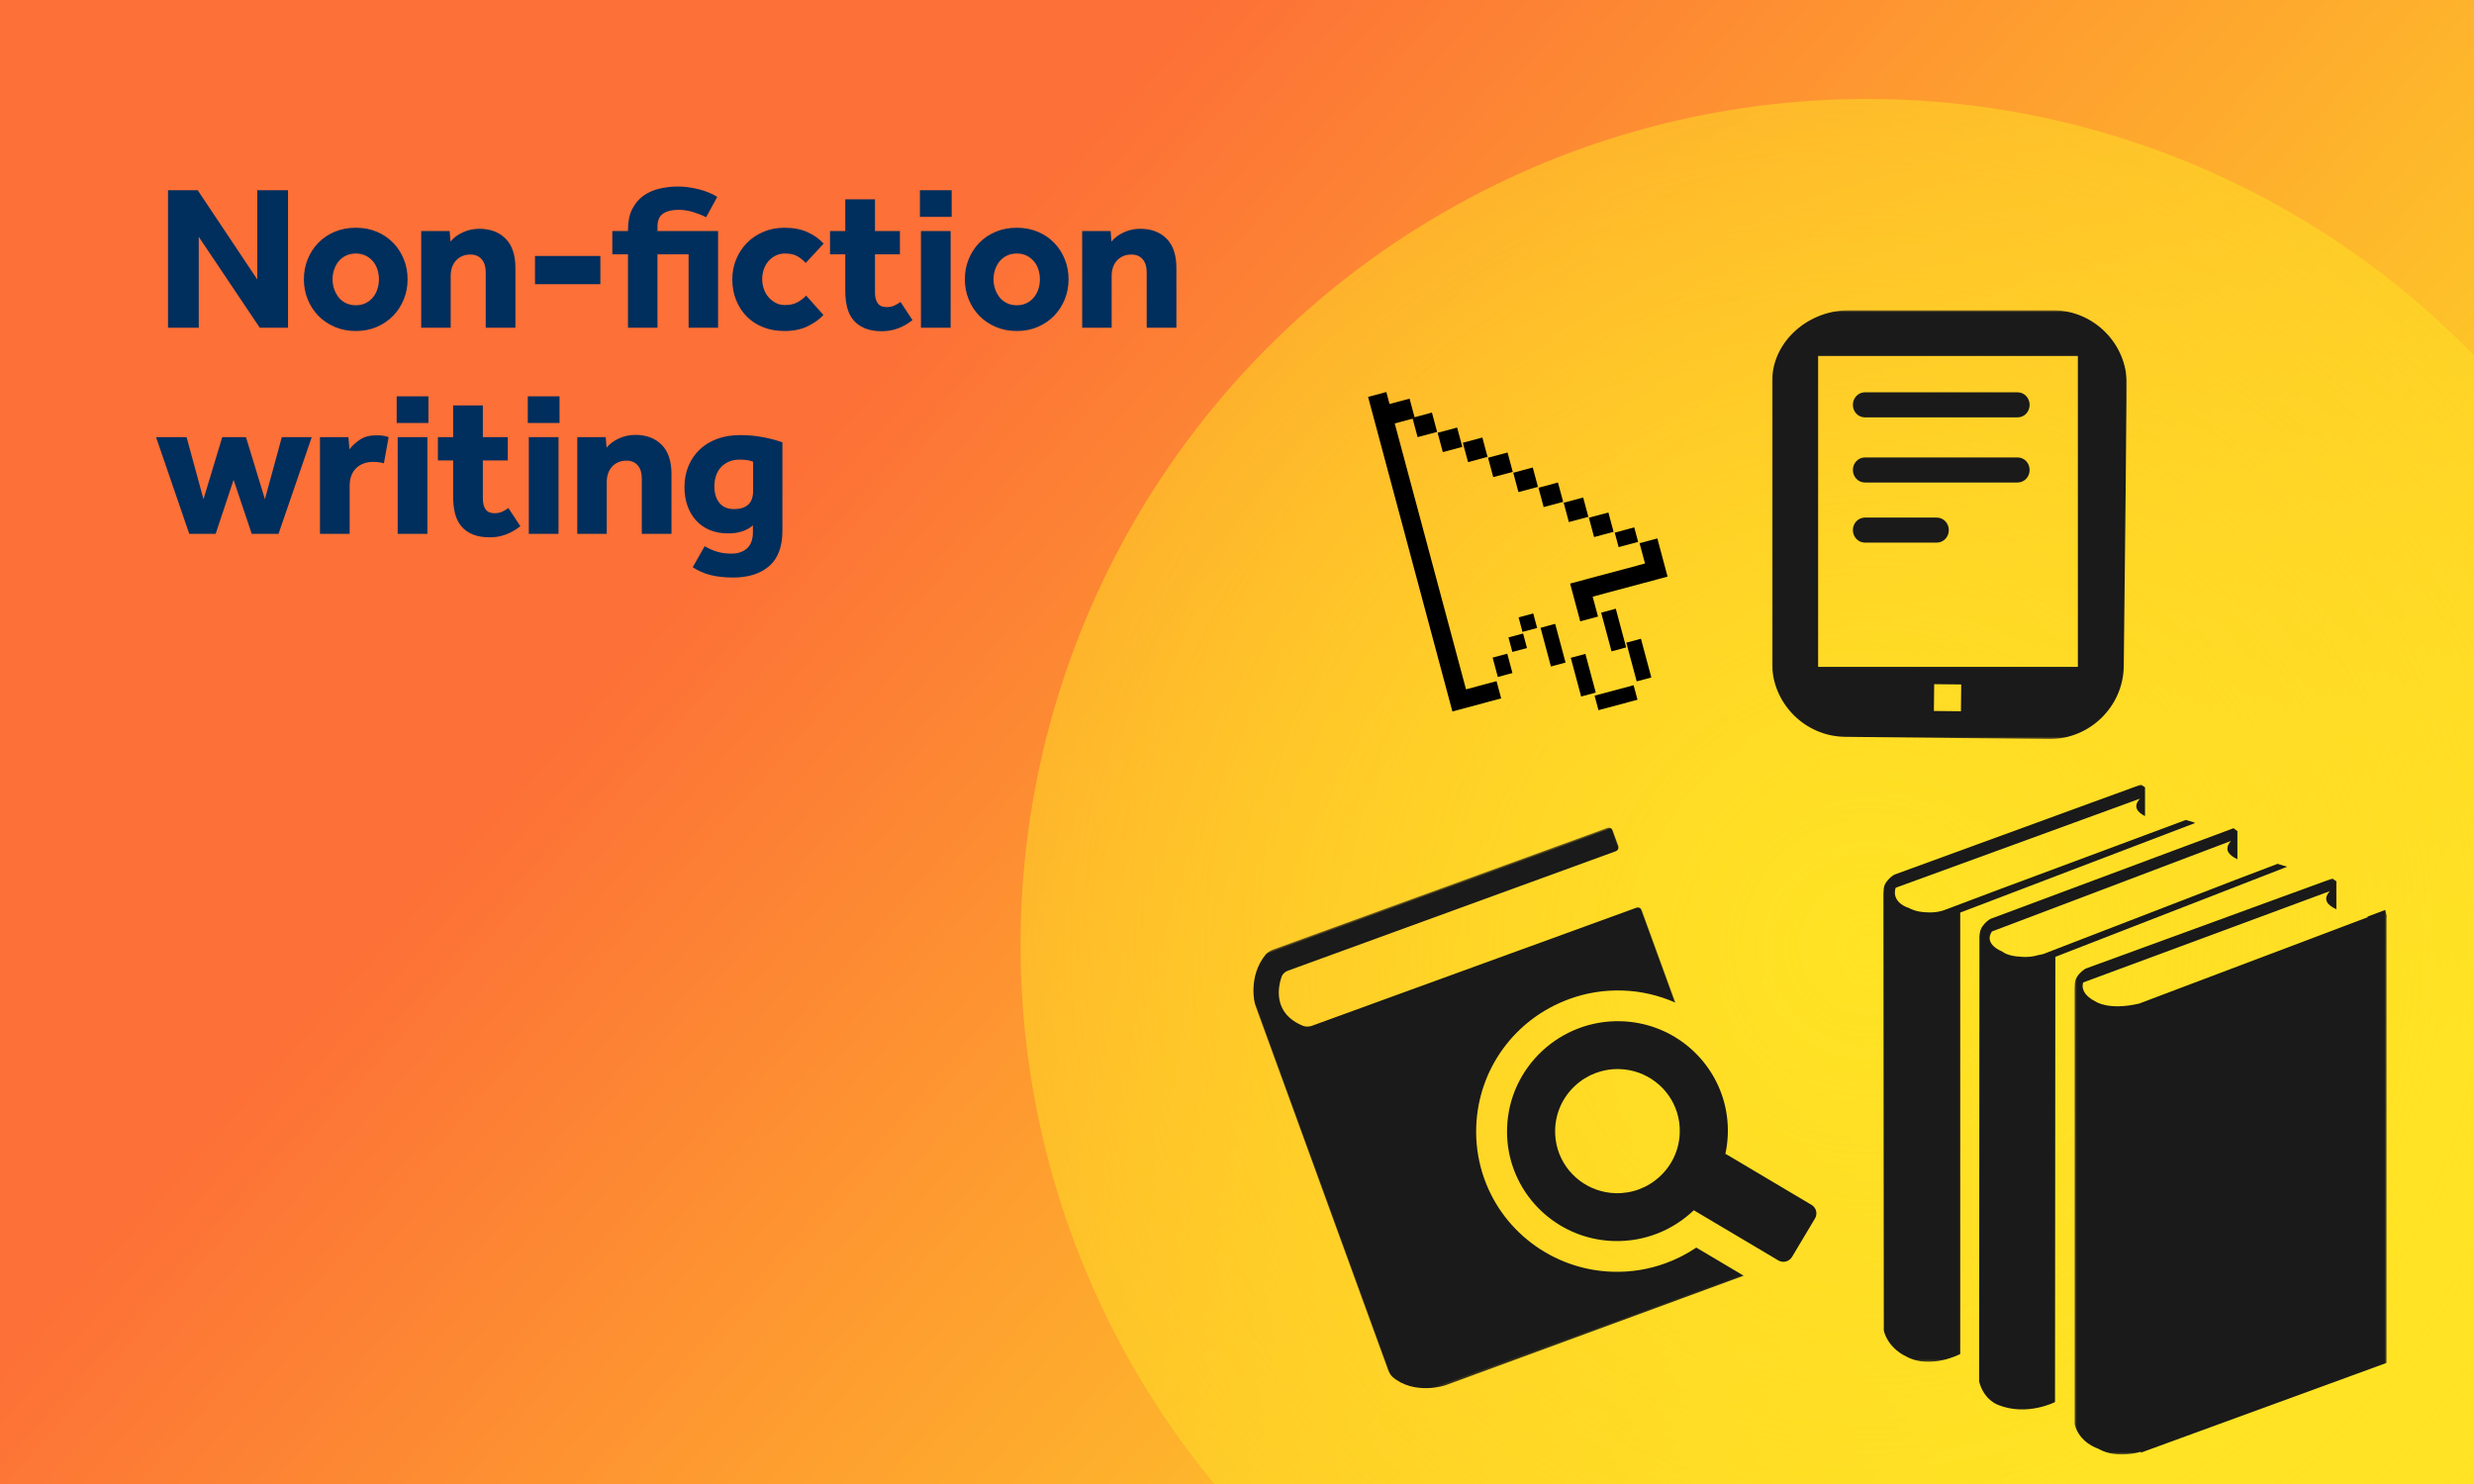
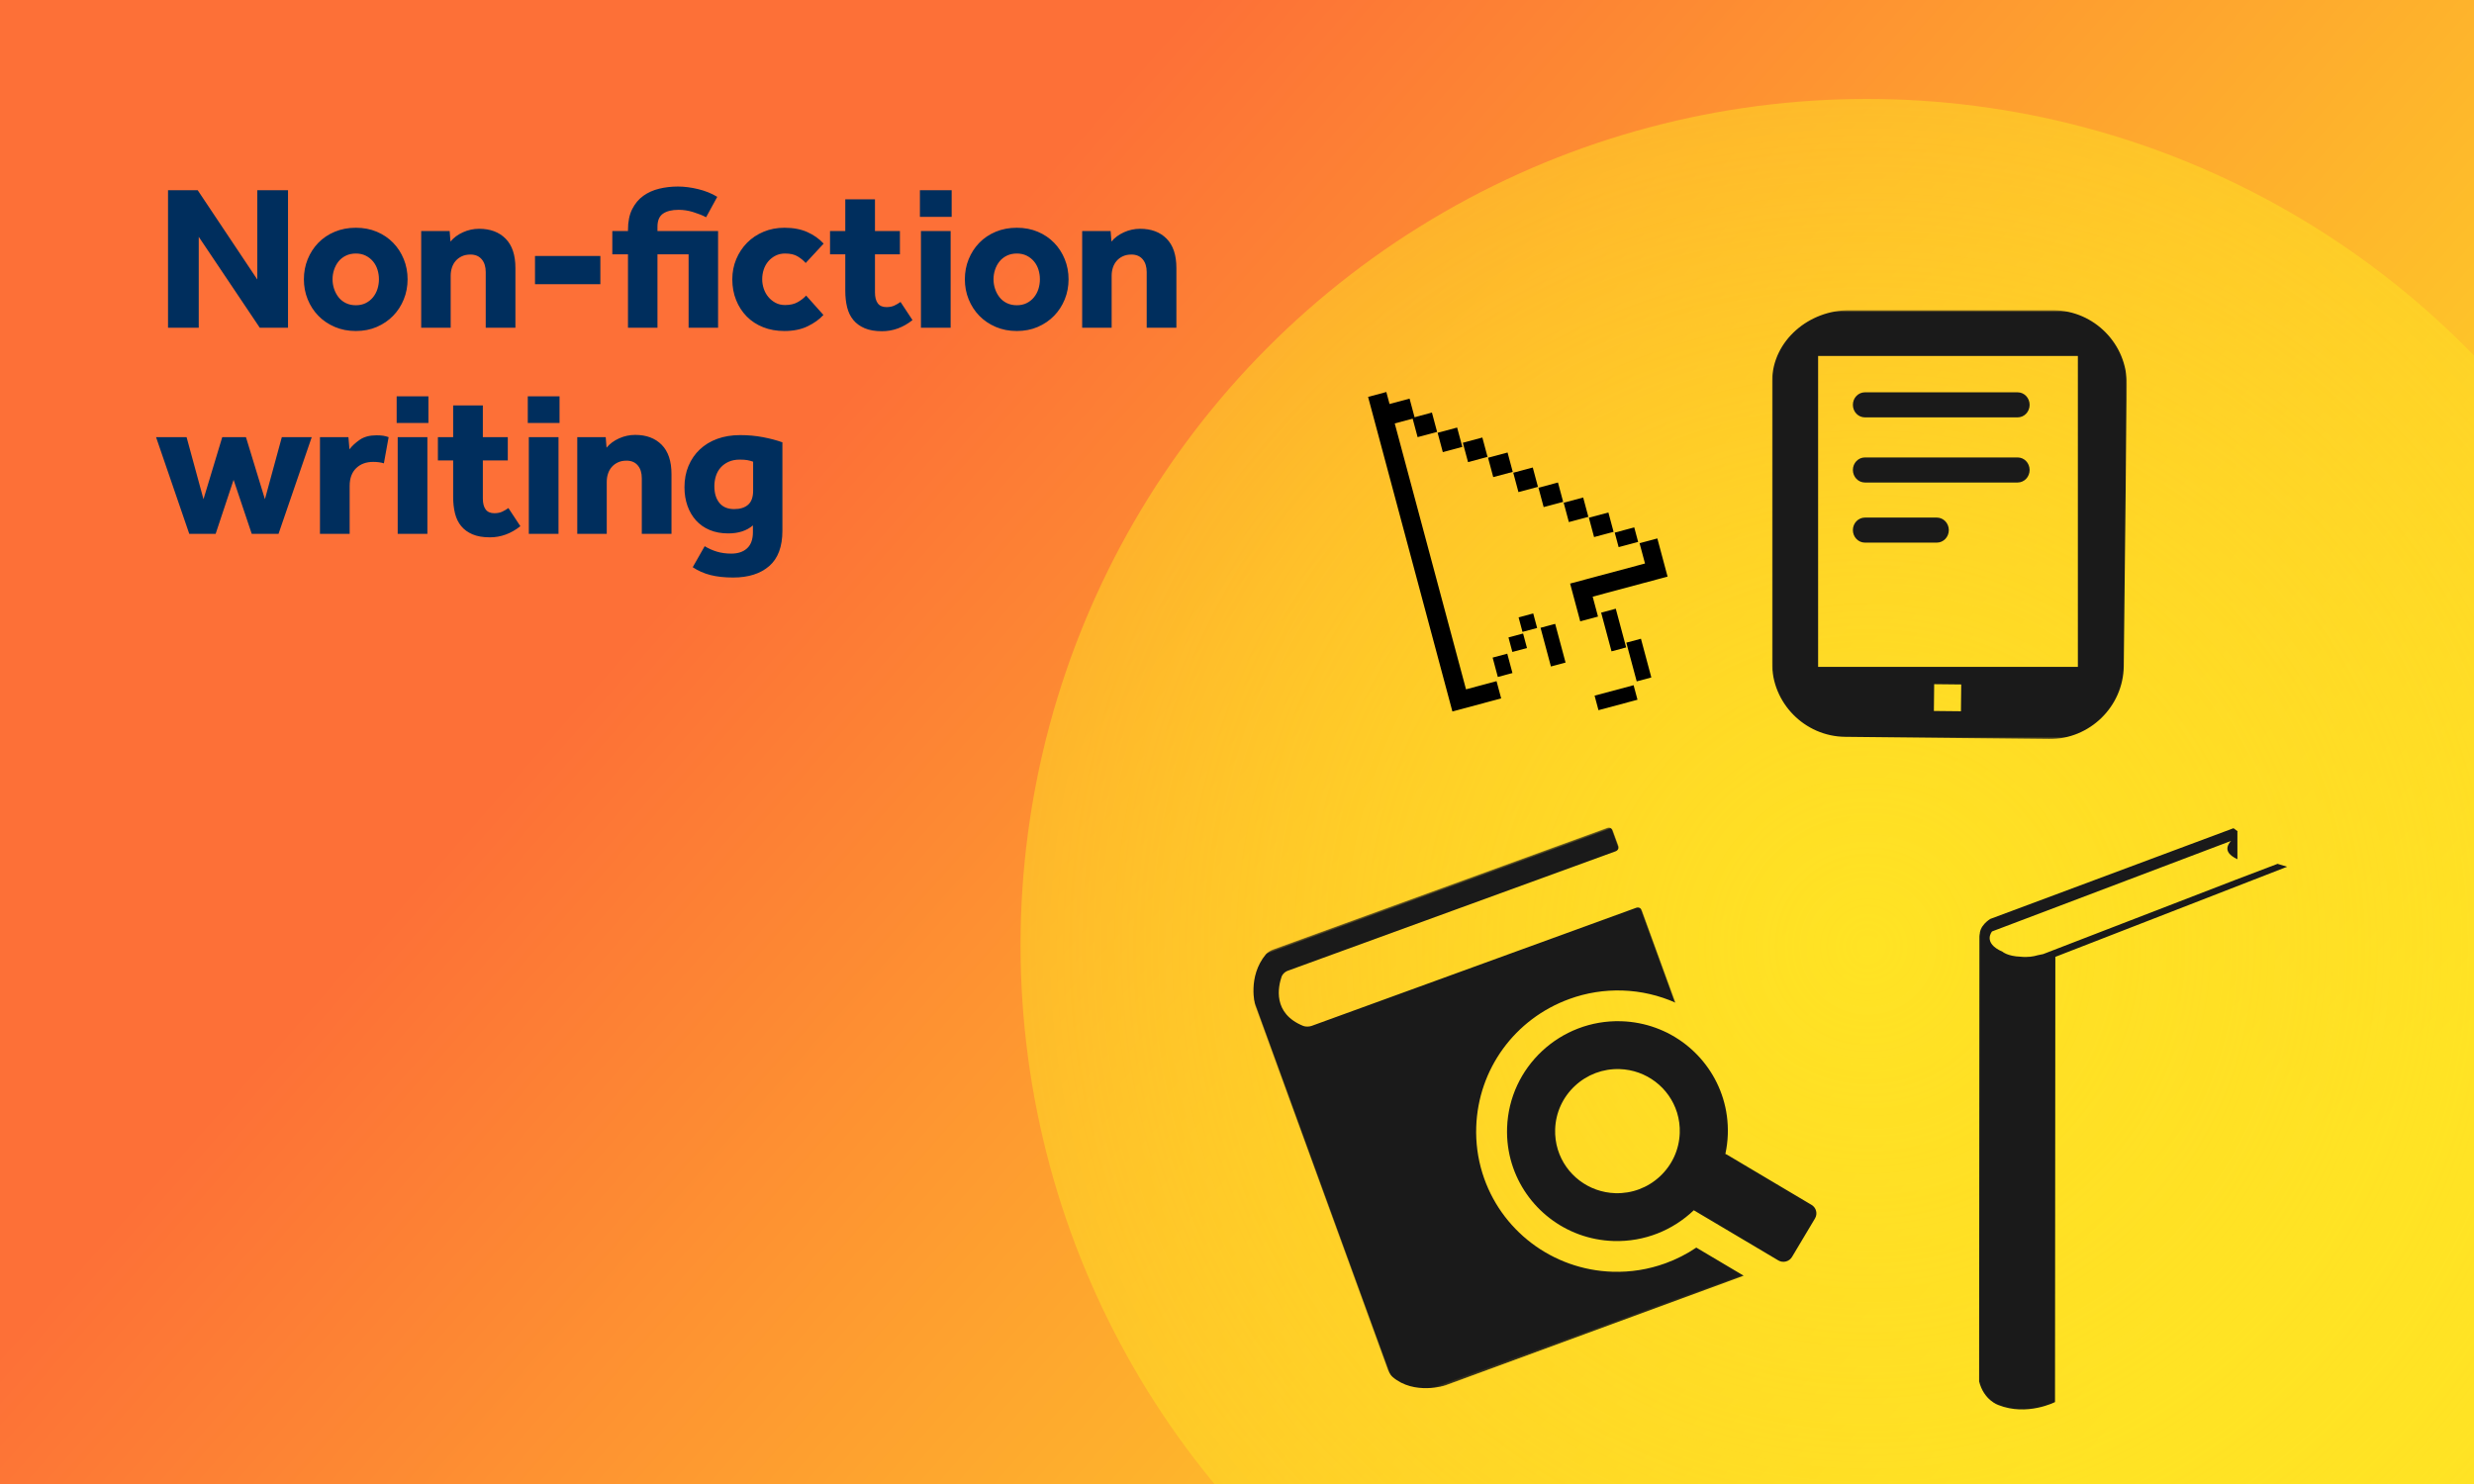
<svg xmlns="http://www.w3.org/2000/svg" xmlns:xlink="http://www.w3.org/1999/xlink" width="1200px" height="720px" viewBox="0 0 1200 720" version="1.1">
  <title>DS25241 D8 1200x720 Non-fiction v3 text outlined</title>
  <desc>Created with Sketch.</desc>
  <defs>
    <linearGradient x1="100%" y1="68.226%" x2="31.862%" y2="31.774%" id="linearGradient-1">
      <stop stop-color="#FFE324" offset="0%" />
      <stop stop-color="#FD7037" offset="100%" />
    </linearGradient>
    <radialGradient cx="50%" cy="50%" fx="50%" fy="50%" r="95.851%" id="radialGradient-2">
      <stop stop-color="#FFE324" offset="0%" />
      <stop stop-color="#FFE324" stop-opacity="0" offset="100%" />
    </radialGradient>
    <polygon id="path-3" points="0 0.49 192.014 0.49 192.014 227.83 0 227.83" />
    <polygon id="path-5" points="0 0.531 172.057 0.531 172.057 208.555 0 208.555" />
-     <polygon id="path-7" points="0 0.699 151.496 0.699 151.496 280.772 0 280.772" />
    <polygon id="path-9" points="0.223 0.08 151.718 0.08 151.718 279.553 0.223 279.553" />
  </defs>
  <g id="DS25241-D8-1200x720-Non-fiction-v3-text-outlined" stroke="none" stroke-width="1" fill="none" fill-rule="evenodd">
    <rect id="Mask-Copy" fill="url(#linearGradient-1)" x="0" y="-3.75" width="1200" height="724.5" />
    <path d="M96.4,159 L96.4,114.9 L126,159 L139.7,159 L139.7,92.3 L124.8,92.3 L124.8,135.6 L95.9,92.3 L81.5,92.3 L81.5,159 L96.4,159 Z M172.6,160.6 C176.333,160.6 179.733,159.933 182.8,158.6 C185.867,157.267 188.5,155.467 190.7,153.2 C192.9,150.933 194.617,148.283 195.85,145.25 C197.083,142.217 197.7,138.967 197.7,135.5 C197.7,132.033 197.083,128.783 195.85,125.75 C194.617,122.717 192.9,120.067 190.7,117.8 C188.5,115.533 185.867,113.75 182.8,112.45 C179.733,111.15 176.333,110.5 172.6,110.5 C168.867,110.5 165.45,111.15 162.35,112.45 C159.25,113.75 156.6,115.533 154.4,117.8 C152.2,120.067 150.483,122.717 149.25,125.75 C148.017,128.783 147.4,132.033 147.4,135.5 C147.4,138.967 148.017,142.217 149.25,145.25 C150.483,148.283 152.2,150.933 154.4,153.2 C156.6,155.467 159.25,157.267 162.35,158.6 C165.45,159.933 168.867,160.6 172.6,160.6 Z M172.6,148.1 C170.8,148.1 169.183,147.75 167.75,147.05 C166.317,146.35 165.133,145.4 164.2,144.2 C163.267,143 162.55,141.65 162.05,140.15 C161.55,138.65 161.3,137.1 161.3,135.5 C161.3,133.9 161.55,132.35 162.05,130.85 C162.55,129.35 163.267,128.017 164.2,126.85 C165.133,125.683 166.317,124.75 167.75,124.05 C169.183,123.35 170.8,123 172.6,123 C174.4,123 176,123.35 177.4,124.05 C178.8,124.75 179.983,125.683 180.95,126.85 C181.917,128.017 182.633,129.35 183.1,130.85 C183.567,132.35 183.8,133.9 183.8,135.5 C183.8,137.1 183.567,138.65 183.1,140.15 C182.633,141.65 181.917,143 180.95,144.2 C179.983,145.4 178.8,146.35 177.4,147.05 C176,147.75 174.4,148.1 172.6,148.1 Z M218.6,159 L218.6,133.8 C218.6,132.4 218.8,131.083 219.2,129.85 C219.6,128.617 220.2,127.533 221,126.6 C221.8,125.667 222.8,124.917 224,124.35 C225.2,123.783 226.6,123.5 228.2,123.5 C230.533,123.5 232.35,124.267 233.65,125.8 C234.95,127.333 235.6,129.4 235.6,132 L235.6,132 L235.6,159 L250,159 L250,130 C250,123.733 248.417,119 245.25,115.8 C242.083,112.6 237.8,111 232.4,111 C229.667,111 227.05,111.567 224.55,112.7 C222.05,113.833 220.033,115.333 218.5,117.2 L218.5,117.2 L218.1,112.1 L204.3,112.1 L204.3,159 L218.6,159 Z M291.2,137.9 L291.2,124.2 L259.5,124.2 L259.5,137.9 L291.2,137.9 Z M318.9,159 L318.9,123.4 L334,123.4 L334,159 L348.3,159 L348.3,112.1 L318.9,112.1 L318.9,110 C318.9,107 319.8,104.883 321.6,103.65 C323.4,102.417 325.933,101.8 329.2,101.8 C331.533,101.8 333.883,102.167 336.25,102.9 C338.617,103.633 340.7,104.467 342.5,105.4 L342.5,105.4 L347.9,95.5 C345.167,93.833 342.067,92.583 338.6,91.75 C335.133,90.917 331.867,90.5 328.8,90.5 C325.667,90.5 322.65,90.85 319.75,91.55 C316.85,92.25 314.283,93.4 312.05,95 C309.817,96.6 308.017,98.75 306.65,101.45 C305.283,104.15 304.6,107.5 304.6,111.5 L304.6,111.5 L304.6,112.1 L297,112.1 L297,123.4 L304.6,123.4 L304.6,159 L318.9,159 Z M380.5,160.6 C384.833,160.6 388.583,159.833 391.75,158.3 C394.917,156.767 397.467,154.933 399.4,152.8 L399.4,152.8 L391,143.4 C390,144.533 388.667,145.583 387,146.55 C385.333,147.517 383.267,148 380.8,148 C379.067,148 377.517,147.633 376.15,146.9 C374.783,146.167 373.617,145.217 372.65,144.05 C371.683,142.883 370.95,141.55 370.45,140.05 C369.95,138.55 369.7,137.033 369.7,135.5 C369.7,133.833 369.95,132.25 370.45,130.75 C370.95,129.25 371.683,127.933 372.65,126.8 C373.617,125.667 374.783,124.75 376.15,124.05 C377.517,123.35 379.067,123 380.8,123 C383.333,123 385.367,123.467 386.9,124.4 C388.433,125.333 389.733,126.4 390.8,127.6 L390.8,127.6 L399.5,118.2 C397.367,115.867 394.733,114 391.6,112.6 C388.467,111.2 384.767,110.5 380.5,110.5 C376.833,110.5 373.45,111.15 370.35,112.45 C367.25,113.75 364.583,115.533 362.35,117.8 C360.117,120.067 358.367,122.717 357.1,125.75 C355.833,128.783 355.2,132.033 355.2,135.5 C355.2,139.167 355.817,142.533 357.05,145.6 C358.283,148.667 360,151.317 362.2,153.55 C364.4,155.783 367.05,157.517 370.15,158.75 C373.25,159.983 376.7,160.6 380.5,160.6 Z M427.8,160.7 C433.133,160.7 438.067,158.9 442.6,155.3 L442.6,155.3 L436.8,146.5 C435.867,147.167 434.867,147.75 433.8,148.25 C432.733,148.75 431.467,149 430,149 C428.067,149 426.65,148.383 425.75,147.15 C424.85,145.917 424.4,144.167 424.4,141.9 L424.4,141.9 L424.4,123.4 L436.5,123.4 L436.5,112.1 L424.4,112.1 L424.4,96.7 L410,96.7 L410,112.1 L402.6,112.1 L402.6,123.4 L410,123.4 L410,141.1 C410,144.033 410.3,146.7 410.9,149.1 C411.5,151.5 412.5,153.55 413.9,155.25 C415.3,156.95 417.133,158.283 419.4,159.25 C421.667,160.217 424.467,160.7 427.8,160.7 Z M461.6,105.2 L461.6,92.3 L446.2,92.3 L446.2,105.2 L461.6,105.2 Z M461.1,159 L461.1,112.1 L446.7,112.1 L446.7,159 L461.1,159 Z M493.2,160.6 C496.933,160.6 500.333,159.933 503.4,158.6 C506.467,157.267 509.1,155.467 511.3,153.2 C513.5,150.933 515.217,148.283 516.45,145.25 C517.683,142.217 518.3,138.967 518.3,135.5 C518.3,132.033 517.683,128.783 516.45,125.75 C515.217,122.717 513.5,120.067 511.3,117.8 C509.1,115.533 506.467,113.75 503.4,112.45 C500.333,111.15 496.933,110.5 493.2,110.5 C489.467,110.5 486.05,111.15 482.95,112.45 C479.85,113.75 477.2,115.533 475,117.8 C472.8,120.067 471.083,122.717 469.85,125.75 C468.617,128.783 468,132.033 468,135.5 C468,138.967 468.617,142.217 469.85,145.25 C471.083,148.283 472.8,150.933 475,153.2 C477.2,155.467 479.85,157.267 482.95,158.6 C486.05,159.933 489.467,160.6 493.2,160.6 Z M493.2,148.1 C491.4,148.1 489.783,147.75 488.35,147.05 C486.917,146.35 485.733,145.4 484.8,144.2 C483.867,143 483.15,141.65 482.65,140.15 C482.15,138.65 481.9,137.1 481.9,135.5 C481.9,133.9 482.15,132.35 482.65,130.85 C483.15,129.35 483.867,128.017 484.8,126.85 C485.733,125.683 486.917,124.75 488.35,124.05 C489.783,123.35 491.4,123 493.2,123 C495,123 496.6,123.35 498,124.05 C499.4,124.75 500.583,125.683 501.55,126.85 C502.517,128.017 503.233,129.35 503.7,130.85 C504.167,132.35 504.4,133.9 504.4,135.5 C504.4,137.1 504.167,138.65 503.7,140.15 C503.233,141.65 502.517,143 501.55,144.2 C500.583,145.4 499.4,146.35 498,147.05 C496.6,147.75 495,148.1 493.2,148.1 Z M539.2,159 L539.2,133.8 C539.2,132.4 539.4,131.083 539.8,129.85 C540.2,128.617 540.8,127.533 541.6,126.6 C542.4,125.667 543.4,124.917 544.6,124.35 C545.8,123.783 547.2,123.5 548.8,123.5 C551.133,123.5 552.95,124.267 554.25,125.8 C555.55,127.333 556.2,129.4 556.2,132 L556.2,132 L556.2,159 L570.6,159 L570.6,130 C570.6,123.733 569.017,119 565.85,115.8 C562.683,112.6 558.4,111 553,111 C550.267,111 547.65,111.567 545.15,112.7 C542.65,113.833 540.633,115.333 539.1,117.2 L539.1,117.2 L538.7,112.1 L524.9,112.1 L524.9,159 L539.2,159 Z M104.6,259 L113.3,232.8 L122.1,259 L135.1,259 L151.2,212.1 L136.7,212.1 L128.5,242.2 L119.3,212.1 L107.8,212.1 L98.7,242.2 L90.5,212.1 L75.7,212.1 L91.8,259 L104.6,259 Z M169.6,259 L169.6,235.8 C169.6,232.067 170.65,229.183 172.75,227.15 C174.85,225.117 177.6,224.1 181,224.1 C183,224.1 184.733,224.333 186.2,224.8 L186.2,224.8 L188.5,212.1 C187.633,211.767 186.75,211.533 185.85,211.4 C184.95,211.267 183.867,211.2 182.6,211.2 C179.267,211.2 176.55,211.933 174.45,213.4 C172.35,214.867 170.7,216.4 169.5,218 L169.5,218 L169,212.1 L155.2,212.1 L155.2,259 L169.6,259 Z M207.8,205.2 L207.8,192.3 L192.4,192.3 L192.4,205.2 L207.8,205.2 Z M207.3,259 L207.3,212.1 L192.9,212.1 L192.9,259 L207.3,259 Z M237.6,260.7 C242.933,260.7 247.867,258.9 252.4,255.3 L252.4,255.3 L246.6,246.5 C245.667,247.167 244.667,247.75 243.6,248.25 C242.533,248.75 241.267,249 239.8,249 C237.867,249 236.45,248.383 235.55,247.15 C234.65,245.917 234.2,244.167 234.2,241.9 L234.2,241.9 L234.2,223.4 L246.3,223.4 L246.3,212.1 L234.2,212.1 L234.2,196.7 L219.8,196.7 L219.8,212.1 L212.4,212.1 L212.4,223.4 L219.8,223.4 L219.8,241.1 C219.8,244.033 220.1,246.7 220.7,249.1 C221.3,251.5 222.3,253.55 223.7,255.25 C225.1,256.95 226.933,258.283 229.2,259.25 C231.467,260.217 234.267,260.7 237.6,260.7 Z M271.4,205.2 L271.4,192.3 L256,192.3 L256,205.2 L271.4,205.2 Z M270.9,259 L270.9,212.1 L256.5,212.1 L256.5,259 L270.9,259 Z M294.3,259 L294.3,233.8 C294.3,232.4 294.5,231.083 294.9,229.85 C295.3,228.617 295.9,227.533 296.7,226.6 C297.5,225.667 298.5,224.917 299.7,224.35 C300.9,223.783 302.3,223.5 303.9,223.5 C306.233,223.5 308.05,224.267 309.35,225.8 C310.65,227.333 311.3,229.4 311.3,232 L311.3,232 L311.3,259 L325.7,259 L325.7,230 C325.7,223.733 324.117,219 320.95,215.8 C317.783,212.6 313.5,211 308.1,211 C305.367,211 302.75,211.567 300.25,212.7 C297.75,213.833 295.733,215.333 294.2,217.2 L294.2,217.2 L293.8,212.1 L280,212.1 L280,259 L294.3,259 Z M355.6,280.2 C363,280.2 368.833,278.35 373.1,274.65 C377.367,270.95 379.5,265.233 379.5,257.5 L379.5,257.5 L379.5,214.6 C376.7,213.6 373.55,212.767 370.05,212.1 C366.55,211.433 362.867,211.1 359,211.1 C354.933,211.1 351.25,211.7 347.95,212.9 C344.65,214.1 341.817,215.817 339.45,218.05 C337.083,220.283 335.25,222.95 333.95,226.05 C332.65,229.15 332,232.6 332,236.4 C332,239.667 332.483,242.667 333.45,245.4 C334.417,248.133 335.8,250.5 337.6,252.5 C339.4,254.5 341.617,256.05 344.25,257.15 C346.883,258.25 349.867,258.8 353.2,258.8 C358.2,258.8 362.2,257.5 365.2,254.9 L365.2,254.9 L365.2,258.2 C365.2,261.667 364.267,264.267 362.4,266 C360.533,267.733 357.967,268.6 354.7,268.6 C352.167,268.6 349.85,268.283 347.75,267.65 C345.65,267.017 343.667,266.133 341.8,265 L341.8,265 L336,275.2 C338.6,276.933 341.467,278.2 344.6,279 C347.733,279.8 351.4,280.2 355.6,280.2 Z M356.1,247 C352.967,247 350.583,246 348.95,244 C347.317,242 346.5,239.3 346.5,235.9 C346.5,234.167 346.75,232.517 347.25,230.95 C347.75,229.383 348.517,228.017 349.55,226.85 C350.583,225.683 351.867,224.75 353.4,224.05 C354.933,223.35 356.733,223 358.8,223 C360.333,223 361.567,223.083 362.5,223.25 C363.433,223.417 364.367,223.667 365.3,224 L365.3,224 L365.3,238.1 C365.3,241.167 364.5,243.417 362.9,244.85 C361.3,246.283 359.033,247 356.1,247 Z" id="Non-fctionwriting" fill="#002E5D" fill-rule="nonzero" />
    <g id="Group-Copy" transform="translate(257, 48)">
      <circle id="Light-Glow-Copy" fill="url(#radialGradient-2)" fill-rule="nonzero" cx="648.5" cy="410.5" r="410.5" />
      <g id="non-fiction" transform="translate(0, 84)">
        <g id="Group-9" transform="translate(342.909, 257.675)">
          <g id="Group-8" transform="translate(144.357, 145.707) rotate(-20) translate(-144.357, -145.707) translate(33.369, 31.656)">
            <g id="Group-5">
              <mask id="mask-4" fill="white">
                <use xlink:href="#path-3" />
              </mask>
              <g id="Clip-4" />
              <path d="M160.859,206.608 C155.432,207.964 149.861,208.646 144.201,208.646 C135.44,208.646 126.851,206.989 118.668,203.723 C91.547,192.879 74.289,166.101 75.723,137.088 C76.092,129.538 77.736,122.102 80.603,115.001 C91.104,89.005 116.093,72.208 144.265,72.208 C153.025,72.208 161.617,73.864 169.804,77.13 C178.254,80.512 185.745,85.441 192.014,91.499 L192.014,43.844 C192.014,42.666 191.055,41.715 189.873,41.715 L22.258,41.715 C21.075,41.715 19.36,41.127 18.482,40.337 C6.473,29.505 13.547,18.269 16.863,14.203 C17.608,13.289 19.246,12.616 20.43,12.616 L189.873,12.542 C191.055,12.542 192.014,11.59 192.014,10.412 L192.014,2.619 C192.014,1.444 191.055,0.49 189.873,0.49 L17.381,0.49 C16.2,0.49 14.367,0.895 13.348,1.489 C1.108,8.607 -0.001,22.92 -0.001,22.92 L-0.001,211.152 C-0.001,212.329 0.372,214.16 0.95,215.187 C7.743,227.281 23.776,227.83 23.776,227.83 L177.777,227.277 L160.859,206.608 Z" id="Fill-3" fill="#1A1A1A" mask="url(#mask-4)" />
            </g>
            <path d="M132.956,168.356 C120.988,163.568 113.375,151.754 114.007,138.951 C114.176,135.628 114.904,132.348 116.169,129.204 C119.181,121.751 124.93,115.904 132.365,112.751 C139.803,109.595 148.026,109.506 155.523,112.506 C167.489,117.288 175.106,129.101 174.477,141.9 C174.308,145.237 173.586,148.514 172.315,151.644 C169.302,159.102 163.543,164.949 156.117,168.103 C148.681,171.258 140.456,171.346 132.956,168.356 M220.46,206.236 L190.245,169.312 C190.063,169.095 189.857,168.906 189.648,168.727 C191.302,166.093 192.763,163.289 193.966,160.306 C196.25,154.631 197.503,148.814 197.787,143.042 C198.875,120.968 185.989,99.671 164.222,90.962 C136.756,80.003 105.546,93.234 94.51,120.555 C92.223,126.218 90.975,132.048 90.692,137.819 C89.603,159.882 102.489,181.187 124.255,189.889 C138.221,195.468 153.151,194.778 165.909,189.168 L196.113,226.067 C197.811,228.122 200.879,228.422 202.938,226.738 L219.794,213.007 C221.855,211.327 222.157,208.282 220.46,206.236" id="Fill-6" fill="#1A1A1A" />
          </g>
        </g>
        <g id="Group-10" transform="translate(602.54, 17.991)">
          <g id="Group-3">
            <mask id="mask-6" fill="white">
              <use xlink:href="#path-5" />
            </mask>
            <g id="Clip-2" />
            <path d="M78.621,181.952 L91.745,182.093 L91.604,195.094 L78.479,194.957 L78.621,181.952 Z M136.618,0.533 L37.68,0.533 C18.002,0.324 0.214,15.222 0.003,34.855 L0.003,171.364 C-0.213,190.993 15.741,207.288 35.428,207.499 L134.361,208.555 C154.04,208.762 170.365,192.809 170.577,173.183 L172.055,36.672 C172.278,17.041 156.301,0.741 136.618,0.533 L136.618,0.533 Z M22.326,173.569 L148.319,173.569 L148.319,22.728 L22.326,22.728 L22.326,173.569 Z" id="Fill-1" fill="#1A1A1A" mask="url(#mask-6)" />
          </g>
          <path d="M119.108,52.505 L45.016,52.505 C41.794,52.505 39.19,49.793 39.19,46.432 C39.19,43.067 41.794,40.35 45.016,40.35 L119.108,40.35 C122.328,40.35 124.917,43.067 124.917,46.432 C124.917,49.793 122.328,52.505 119.108,52.505" id="Fill-4" fill="#1A1A1A" />
          <path d="M119.105,84.107 L45.017,84.107 C41.794,84.107 39.19,81.389 39.19,78.02 C39.19,74.668 41.794,71.952 45.017,71.952 L119.105,71.952 C122.329,71.952 124.917,74.668 124.917,78.02 C124.917,81.389 122.329,84.107 119.105,84.107" id="Fill-6" fill="#1A1A1A" />
          <path d="M79.888,113.277 L45.046,113.277 C41.807,113.277 39.19,110.561 39.19,107.194 C39.19,103.847 41.807,101.123 45.046,101.123 L79.888,101.123 C83.126,101.123 85.727,103.847 85.727,107.194 C85.727,110.561 83.126,113.277 79.888,113.277" id="Fill-8" fill="#1A1A1A" />
        </g>
        <g id="Group-9" transform="translate(656.426, 247.951)">
          <g id="Group-3">
            <mask id="mask-8" fill="white">
              <use xlink:href="#path-7" />
            </mask>
            <g id="Clip-2" />
            <path d="M146.787,17.872 L55.602,51.829 L30.419,61.316 C28.839,61.986 25.561,62.996 21.028,62.677 C15.735,62.532 12.843,60.755 12.843,60.755 C3.165,57.505 6.081,50.758 6.081,50.758 L124.572,7.527 C121.06,11.329 123.168,14.067 127.01,16.002 L127.004,2.266 L127.165,2.203 L125.094,0.699 L5.387,44.418 C5.387,44.418 -0.844,47.963 0.316,53.378 C-0.106,52.135 0.1,51.434 -0.002,51.759 L0.245,265.463 C2.582,274.559 10.979,278.064 10.979,278.064 C22.657,284.735 37.372,276.982 37.372,276.982 L37.372,62.811 L151.496,19.276 L146.787,17.872 Z" id="Fill-1" fill="#1A1A1A" mask="url(#mask-8)" />
          </g>
          <path d="M191.305,39.16 L170.599,47.038 L77.591,82.952 C76.658,83.172 75.767,83.355 74.912,83.514 C72.997,84.093 70.187,84.597 66.642,84.221 C60.311,84.002 57.876,81.799 57.876,81.799 C48.021,77.512 52.81,71.956 52.81,71.956 L168.72,28.044 C165.053,32.102 167.595,34.964 171.818,36.926 L171.812,23.449 L171.967,23.388 L169.927,21.878 L51.995,65.872 C51.995,65.872 46.188,69.225 46.89,74.406 C46.668,73.472 46.766,72.99 46.687,73.256 L46.538,290.272 C48.839,299.42 55.802,301.705 55.802,301.705 C69.765,307.276 83.347,300.295 83.347,300.295 L83.508,84.289 L195.948,40.569 L191.305,39.16 Z" id="Fill-4" fill="#1A1A1A" />
          <g id="Group-8" transform="translate(92.59, 46.187)">
            <mask id="mask-10" fill="white">
              <use xlink:href="#path-9" />
            </mask>
            <g id="Clip-7" />
-             <path d="M150.952,15.332 L142.058,18.679 C142.487,18.731 142.728,18.755 142.728,18.755 L31.582,60.77 C16.743,64.215 10.528,59.831 10.528,59.831 C2.13,55.649 4.436,50.522 4.436,50.522 L124.09,6.211 C120.368,10.241 122.945,13.085 127.229,15.031 L127.223,1.645 L127.383,1.584 L125.309,0.08 L5.612,43.8 C5.612,43.8 -1.425,47.772 0.803,53.748 C0.06,51.923 0.334,50.771 0.223,51.144 L0.263,264.842 C2.596,273.935 11.568,276.664 11.568,276.664 C18.857,280.83 27.193,279.678 32.424,278.219 L32.424,278.647 L151.56,235.115 L151.56,18.712 L151.718,18.655 L150.952,15.332 Z" id="Fill-6" fill="#1A1A1A" mask="url(#mask-10)" />
          </g>
        </g>
        <g id="Group-20" transform="translate(486.224, 130.512) rotate(-15) translate(-486.224, -130.512) translate(427.293, 42.293)" fill="#000000">
          <polygon id="Fill-1" points="108.928 102.684 108.928 112.885 71.319 112.885 71.319 131.855 80.248 131.855 80.248 121.86 117.857 121.86 117.857 102.684" />
          <polygon id="Fill-2" points="82.209 149.845 89.557 149.845 89.557 130.398 82.209 130.398" />
          <polygon id="Fill-3" points="90.235 167.079 97.583 167.079 97.583 147.632 90.235 147.632" />
-           <polygon id="Fill-4" points="62.308 167.202 69.656 167.202 69.656 147.755 62.308 147.755" />
          <polygon id="Fill-5" points="51.916 149.339 59.265 149.339 59.265 129.892 51.916 129.892" />
          <polygon id="Fill-6" points="42.94 129.55 50.288 129.55 50.288 122.257 42.94 122.257" />
          <polygon id="Fill-7" points="35.672 137.684 43.02 137.684 43.02 130.391 35.672 130.391" />
          <polygon id="Fill-8" points="25.722 147.578 33.07 147.578 33.07 137.854 25.722 137.854" />
          <polygon id="Fill-9" points="0.107 0.039 0.107 158.047 24.601 158.044 24.601 149.385 9.266 149.385 9.266 15.823 19.329 15.823 19.329 6.064 9.266 6.064 9.266 0.039" />
          <polygon id="Fill-10" points="68.71 175.781 88.305 175.781 88.305 168.488 68.71 168.488" />
          <polygon id="Fill-11" points="98.627 101.901 108.424 101.901 108.424 94.609 98.627 94.609" />
          <polygon id="Fill-12" points="88.382 94.101 98.18 94.101 98.18 84.377 88.382 84.377" />
          <polygon id="Fill-13" points="78.455 83.911 88.252 83.911 88.252 74.187 78.455 74.187" />
          <polygon id="Fill-14" points="68.527 73.721 78.324 73.721 78.324 63.997 68.527 63.997" />
          <polygon id="Fill-15" points="58.599 63.531 68.397 63.531 68.397 53.807 58.599 53.807" />
          <polygon id="Fill-16" points="48.672 53.341 58.469 53.341 58.469 43.617 48.672 43.617" />
          <polygon id="Fill-17" points="38.744 43.151 48.541 43.151 48.541 33.427 38.744 33.427" />
          <polygon id="Fill-18" points="28.182 35.309 37.98 35.309 37.98 25.585 28.182 25.585" />
          <polygon id="Fill-19" points="18.255 25.119 28.052 25.119 28.052 15.395 18.255 15.395" />
        </g>
      </g>
    </g>
  </g>
</svg>